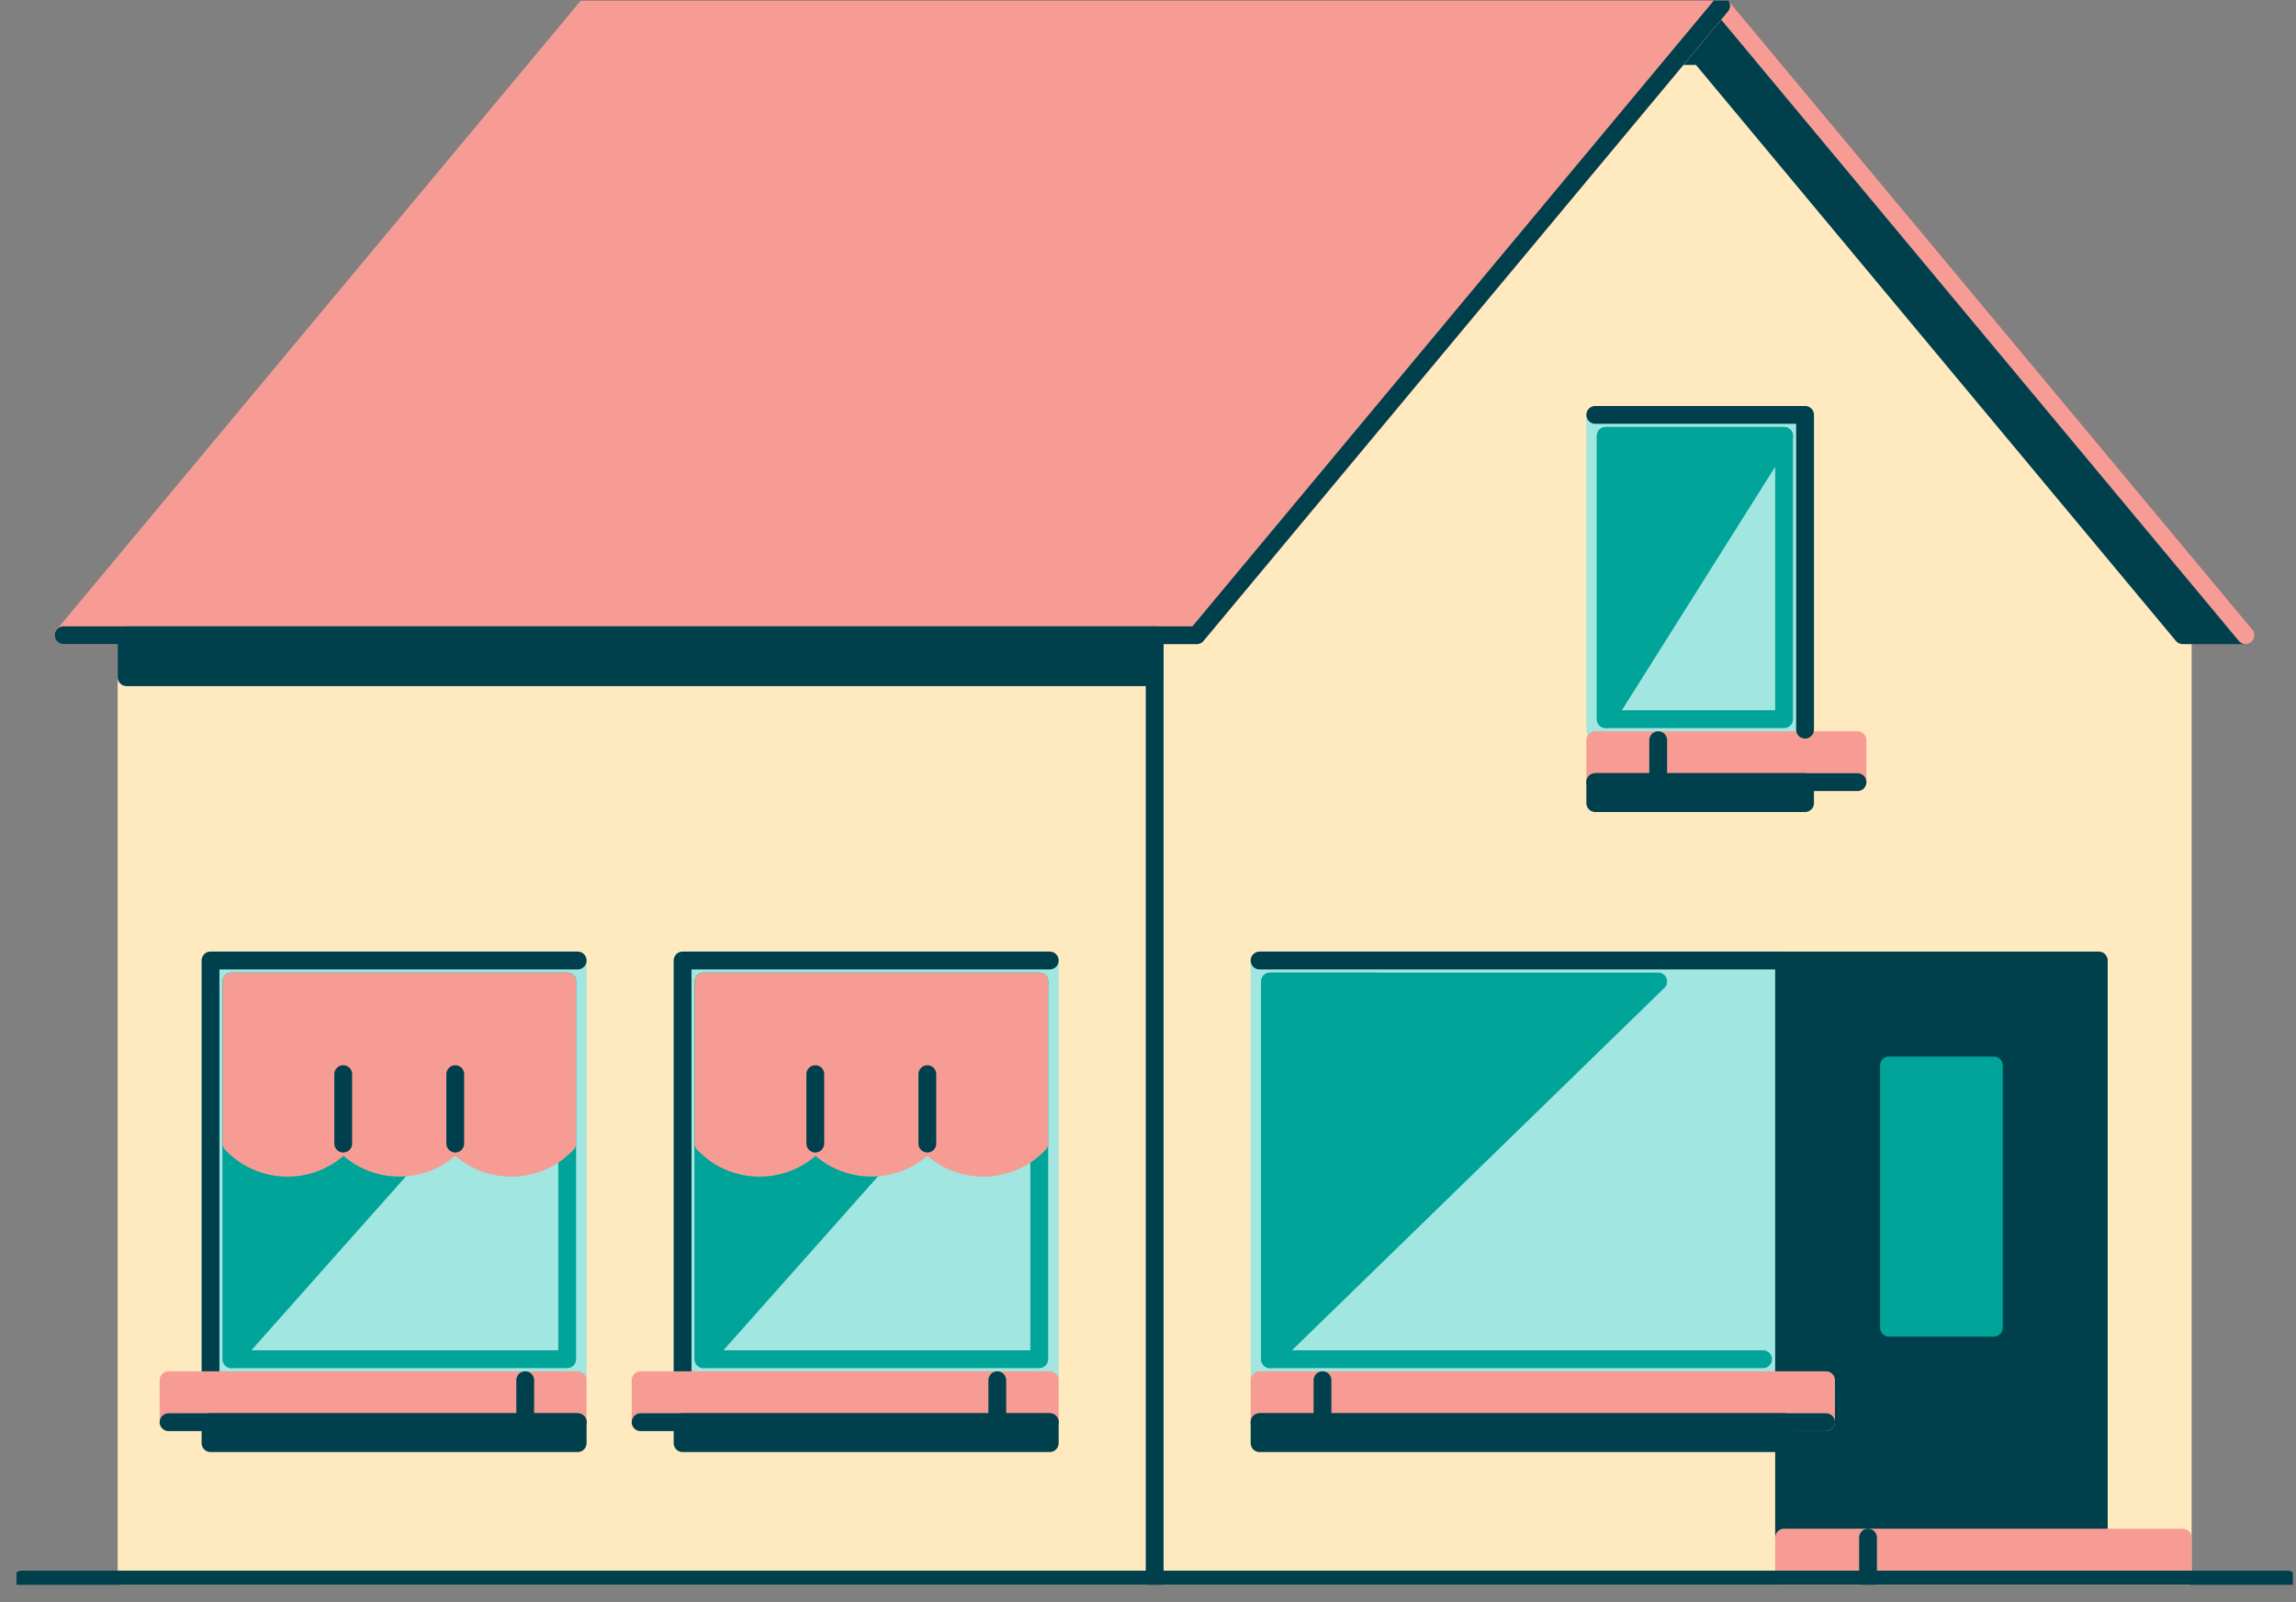
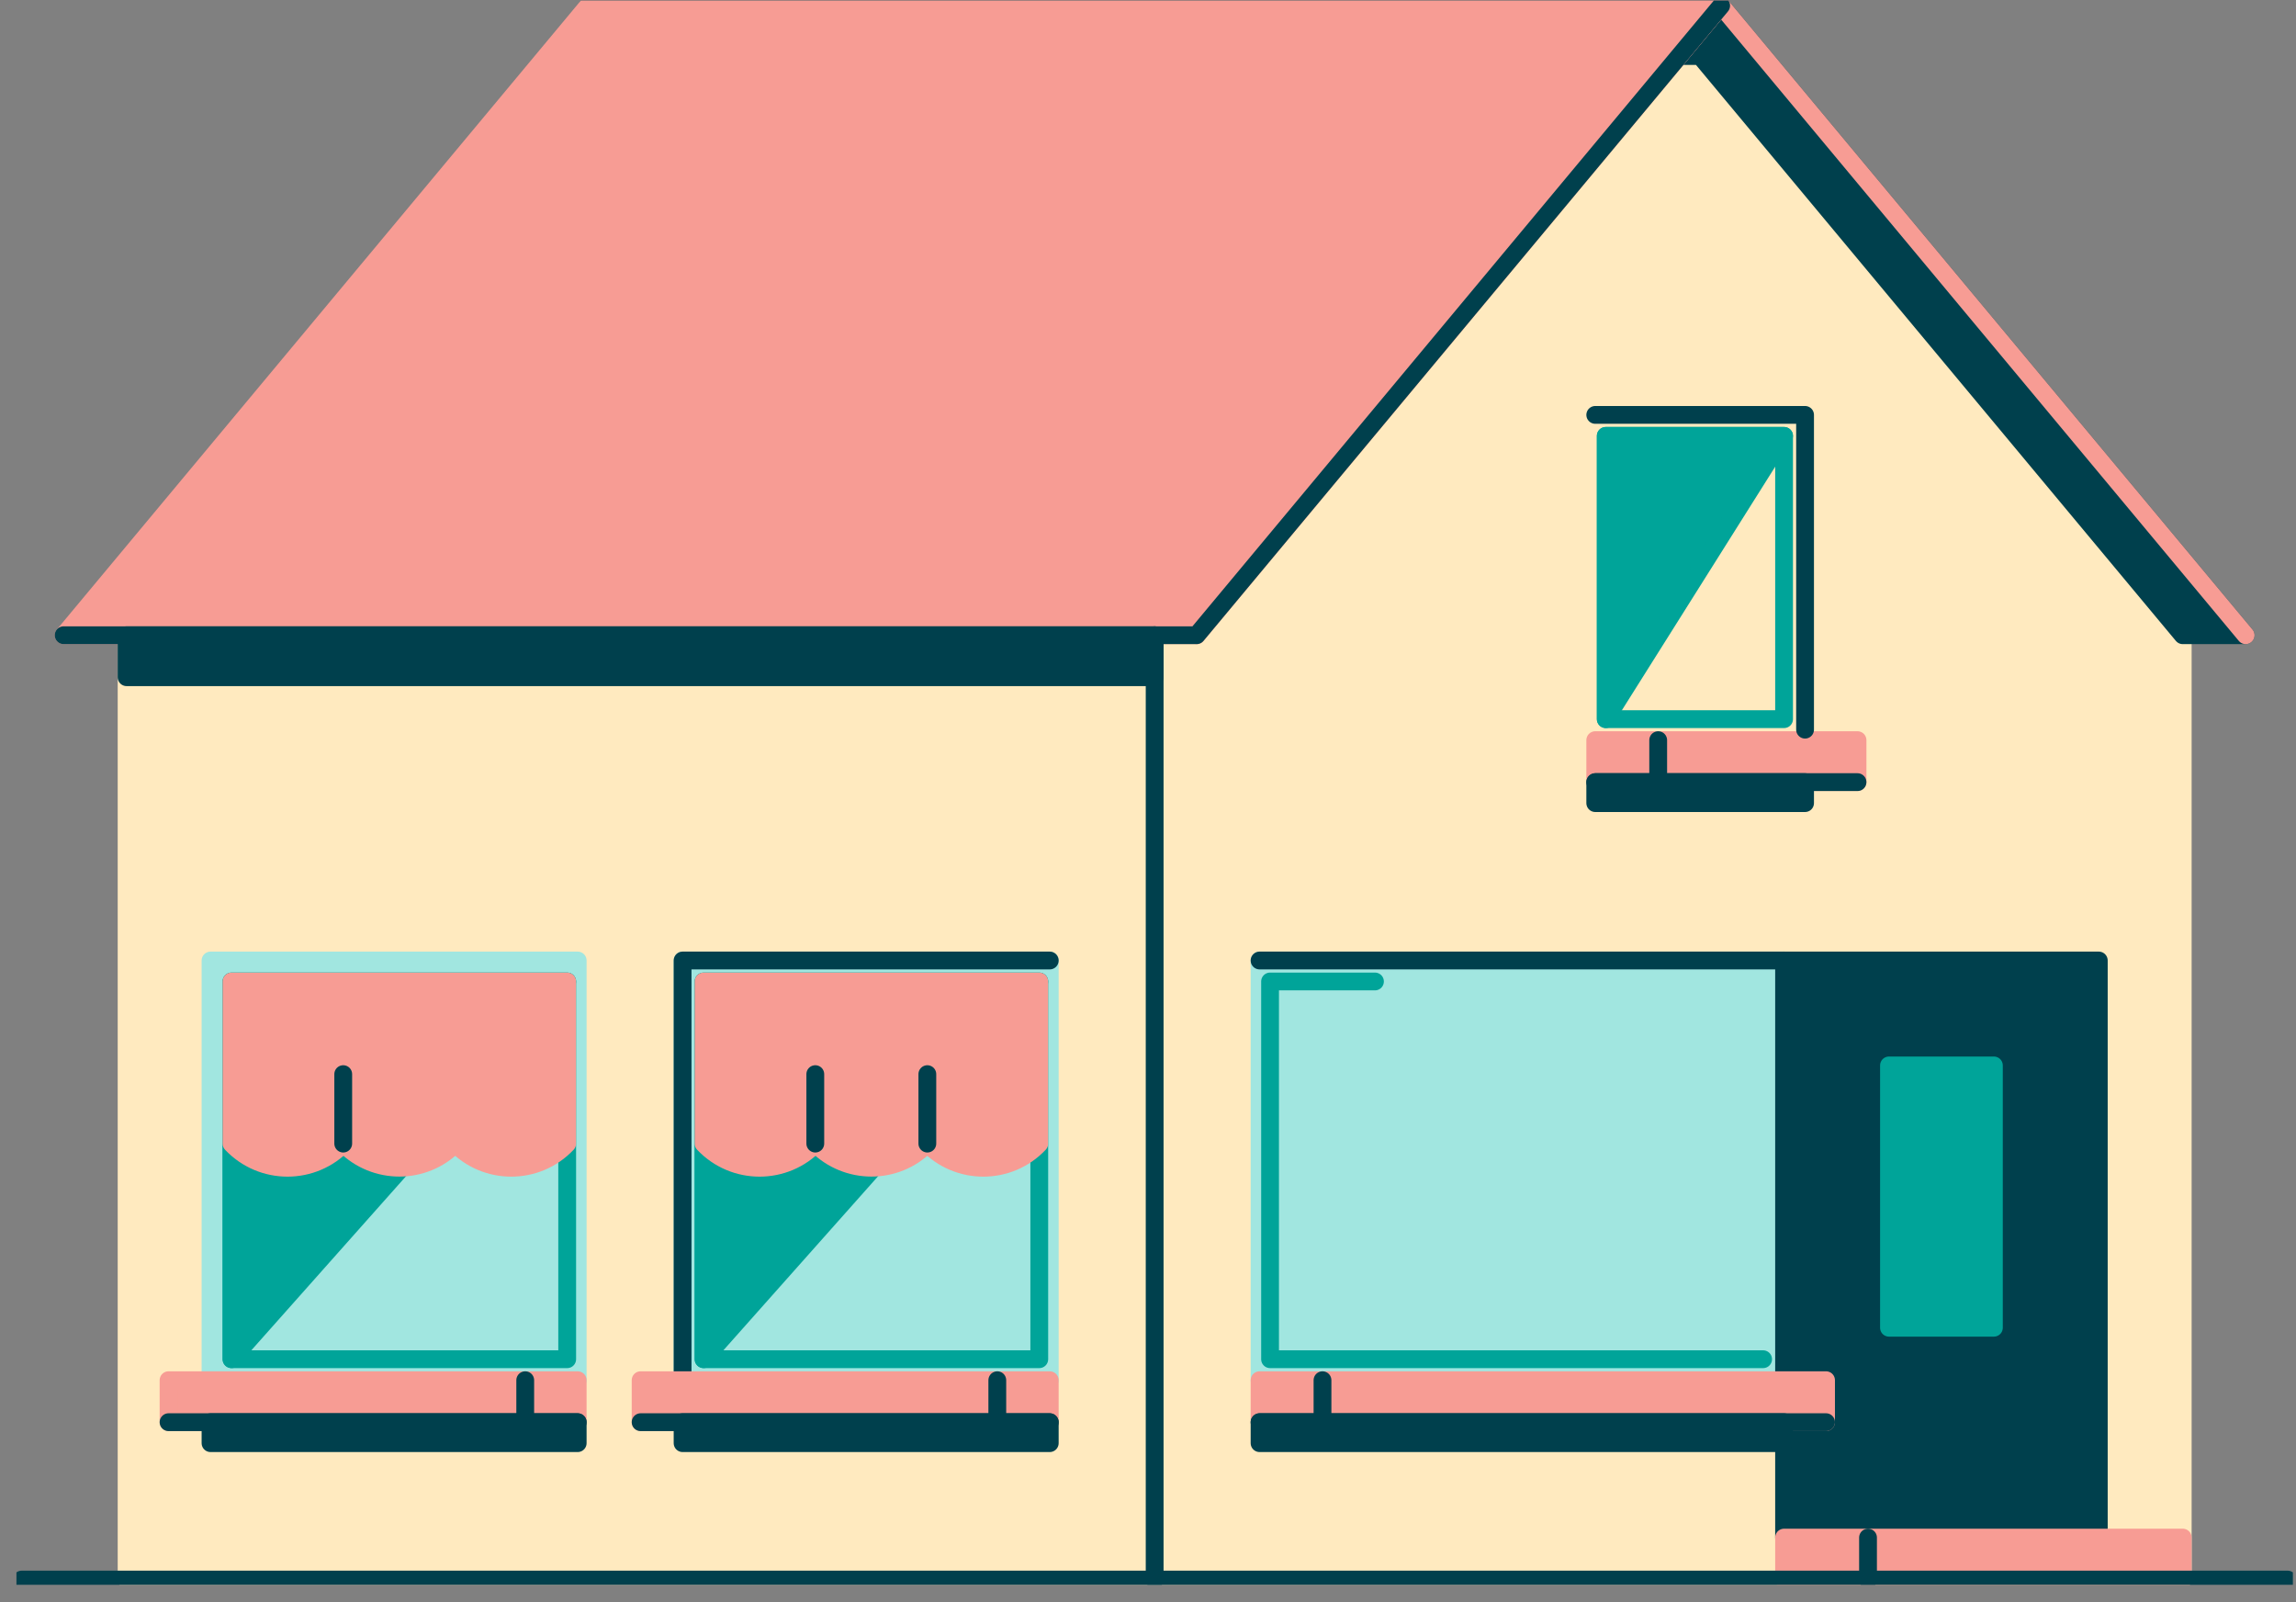
<svg xmlns="http://www.w3.org/2000/svg" width="129" height="90" viewBox="0 0 129 90" fill="none">
  <rect x="0" y="0" width="129" height="90" fill="#808080" stroke="none" />
  <g clip-path="url(#clip0_603_857)">
    <path d="M33.046 3.148L7.113 35.683V88.73H122.636V35.683L95.523 3.148H33.046Z" fill="#FFEABF" stroke="#FFEABF" stroke-miterlimit="10" stroke-linecap="round" stroke-linejoin="round" />
    <path d="M126.172 35.683L96.702 0.319H33.046V3.148H95.523L122.636 35.683H126.172Z" fill="#00404D" stroke="#00404D" stroke-miterlimit="10" stroke-linecap="round" stroke-linejoin="round" />
    <path d="M96.702 0.319H33.046L3.576 35.683H67.232L96.702 0.319Z" fill="#F79C94" stroke="#F79C94" stroke-miterlimit="10" stroke-linecap="round" stroke-linejoin="round" />
    <path d="M58.98 53.955H38.351V77.531H58.98V53.955Z" fill="#A1E6E0" stroke="#A1E6E0" stroke-miterlimit="10" stroke-linecap="round" stroke-linejoin="round" />
    <path d="M32.457 53.955H11.828V77.531H32.457V53.955Z" fill="#A1E6E0" stroke="#A1E6E0" stroke-miterlimit="10" stroke-linecap="round" stroke-linejoin="round" />
    <path d="M13.007 76.352V55.133H31.867L13.007 76.352Z" fill="#00A499" stroke="#00A499" stroke-miterlimit="10" stroke-linecap="round" stroke-linejoin="round" />
    <path d="M58.391 55.133H39.53V76.352H58.391V55.133Z" stroke="#00A499" stroke-miterlimit="10" stroke-linecap="round" stroke-linejoin="round" />
    <path d="M39.53 76.352V55.133H58.391L39.53 76.352Z" fill="#00A499" stroke="#00A499" stroke-miterlimit="10" stroke-linecap="round" stroke-linejoin="round" />
    <path d="M31.867 55.133H13.007V76.352H31.867V55.133Z" stroke="#00A499" stroke-miterlimit="10" stroke-linecap="round" stroke-linejoin="round" />
    <path d="M126.172 35.683L96.702 0.319L67.232 35.683" stroke="#F79C94" stroke-miterlimit="10" stroke-linecap="round" stroke-linejoin="round" />
    <path d="M100.238 53.955H70.768V77.531H100.238V53.955Z" fill="#A1E6E0" stroke="#A1E6E0" stroke-miterlimit="10" stroke-linecap="round" stroke-linejoin="round" />
-     <path d="M101.417 23.306H89.629V40.988H101.417V23.306Z" fill="#A1E6E0" stroke="#A1E6E0" stroke-miterlimit="10" stroke-linecap="round" stroke-linejoin="round" />
    <path d="M100.238 24.485H90.219V40.398H100.238V24.485Z" stroke="#00A499" stroke-miterlimit="10" stroke-linecap="round" stroke-linejoin="round" />
    <path d="M64.874 35.683V88.73" stroke="#00404D" stroke-miterlimit="10" stroke-linecap="round" stroke-linejoin="round" />
    <path d="M3.576 35.683H67.232L96.702 0.319" stroke="#00404D" stroke-miterlimit="10" stroke-linecap="round" stroke-linejoin="round" />
    <path d="M117.92 53.955H100.238V86.372H117.92V53.955Z" fill="#00404D" stroke="#00404D" stroke-miterlimit="10" stroke-linecap="round" stroke-linejoin="round" />
    <path d="M100.238 88.73L122.636 88.73L122.636 86.372L100.238 86.372L100.238 88.73Z" fill="#F79C94" stroke="#F79C94" stroke-miterlimit="10" stroke-linecap="round" stroke-linejoin="round" />
    <path d="M104.954 86.372V88.73" stroke="#00404D" stroke-miterlimit="10" stroke-linecap="round" stroke-linejoin="round" />
    <path d="M1.219 88.73H128.53" stroke="#00404D" stroke-miterlimit="10" stroke-linecap="round" stroke-linejoin="round" />
    <path d="M100.238 53.955H70.768" stroke="#00404D" stroke-miterlimit="10" stroke-linecap="round" stroke-linejoin="round" />
    <path d="M58.98 53.955H38.351V77.531" stroke="#00404D" stroke-miterlimit="10" stroke-linecap="round" stroke-linejoin="round" />
    <path d="M45.819 55.133H58.391V64.24C56.687 66.049 53.811 66.049 52.102 64.24L52.013 64.328C50.328 66.014 47.593 66.014 45.907 64.328L45.819 64.24C44.115 66.049 41.239 66.049 39.53 64.24V55.133H45.819Z" fill="#F79C94" stroke="#F79C94" stroke-miterlimit="10" stroke-linecap="round" stroke-linejoin="round" />
    <path d="M52.102 64.24V60.338" stroke="#00404D" stroke-miterlimit="10" stroke-linecap="round" stroke-linejoin="round" />
    <path d="M45.807 64.24V60.338" stroke="#00404D" stroke-miterlimit="10" stroke-linecap="round" stroke-linejoin="round" />
    <path d="M19.296 55.133H31.867V64.24C30.164 66.049 27.288 66.049 25.579 64.24L25.49 64.328C23.805 66.014 21.07 66.014 19.384 64.328L19.296 64.24C17.592 66.049 14.716 66.049 13.007 64.24V55.133H19.296Z" fill="#F79C94" stroke="#F79C94" stroke-miterlimit="10" stroke-linecap="round" stroke-linejoin="round" />
-     <path d="M25.579 64.24V60.338" stroke="#00404D" stroke-miterlimit="10" stroke-linecap="round" stroke-linejoin="round" />
    <path d="M19.284 64.24V60.338" stroke="#00404D" stroke-miterlimit="10" stroke-linecap="round" stroke-linejoin="round" />
-     <path d="M32.457 53.955H11.828V77.531" stroke="#00404D" stroke-miterlimit="10" stroke-linecap="round" stroke-linejoin="round" />
    <path d="M58.98 77.531H35.993V79.889H58.98V77.531Z" fill="#F79C94" stroke="#F79C94" stroke-miterlimit="10" stroke-linecap="round" stroke-linejoin="round" />
    <path d="M56.033 77.531V79.889" stroke="#00404D" stroke-miterlimit="10" stroke-linecap="round" stroke-linejoin="round" />
    <path d="M32.457 77.531H9.47V79.889H32.457V77.531Z" fill="#F79C94" stroke="#F79C94" stroke-miterlimit="10" stroke-linecap="round" stroke-linejoin="round" />
    <path d="M29.51 77.531V79.889" stroke="#00404D" stroke-miterlimit="10" stroke-linecap="round" stroke-linejoin="round" />
    <path d="M102.596 77.531H70.768V79.889H102.596V77.531Z" fill="#F79C94" stroke="#F79C94" stroke-miterlimit="10" stroke-linecap="round" stroke-linejoin="round" />
    <path d="M74.304 77.531V79.889" stroke="#00404D" stroke-miterlimit="10" stroke-linecap="round" stroke-linejoin="round" />
    <path d="M102.596 79.889H70.768" stroke="#00404D" stroke-miterlimit="10" stroke-linecap="round" stroke-linejoin="round" />
    <path d="M104.364 41.577H89.629V43.935H104.364V41.577Z" fill="#F79C94" stroke="#F79C94" stroke-miterlimit="10" stroke-linecap="round" stroke-linejoin="round" />
    <path d="M93.165 41.577V43.935" stroke="#00404D" stroke-miterlimit="10" stroke-linecap="round" stroke-linejoin="round" />
    <path d="M104.364 43.935H89.629" stroke="#00404D" stroke-miterlimit="10" stroke-linecap="round" stroke-linejoin="round" />
    <path d="M58.98 79.889H35.993" stroke="#00404D" stroke-miterlimit="10" stroke-linecap="round" stroke-linejoin="round" />
    <path d="M32.457 79.889H9.47" stroke="#00404D" stroke-miterlimit="10" stroke-linecap="round" stroke-linejoin="round" />
-     <path d="M71.358 76.352V55.133H93.166L71.358 76.352Z" fill="#00A499" stroke="#00A499" stroke-miterlimit="10" stroke-linecap="round" stroke-linejoin="round" />
    <path d="M77.252 55.133H71.358V76.352H99.06" stroke="#00A499" stroke-miterlimit="10" stroke-linecap="round" stroke-linejoin="round" />
    <path d="M90.219 40.398V24.485H100.238L90.219 40.398Z" fill="#00A499" stroke="#00A499" stroke-miterlimit="10" stroke-linecap="round" stroke-linejoin="round" />
    <path d="M7.112 38.041L64.874 38.041L64.874 35.683L7.112 35.683L7.112 38.041Z" fill="#00404D" stroke="#00404D" stroke-miterlimit="10" stroke-linecap="round" stroke-linejoin="round" />
    <path d="M38.351 81.067L58.98 81.067L58.98 79.889L38.351 79.889L38.351 81.067Z" fill="#00404D" stroke="#00404D" stroke-miterlimit="10" stroke-linecap="round" stroke-linejoin="round" />
    <path d="M70.768 81.067L100.238 81.067L100.238 79.889L70.768 79.889L70.768 81.067Z" fill="#00404D" stroke="#00404D" stroke-miterlimit="10" stroke-linecap="round" stroke-linejoin="round" />
    <path d="M89.629 45.114L101.417 45.114L101.417 43.935L89.629 43.935L89.629 45.114Z" fill="#00404D" stroke="#00404D" stroke-miterlimit="10" stroke-linecap="round" stroke-linejoin="round" />
    <path d="M11.828 81.067L32.457 81.067L32.457 79.889L11.828 79.889L11.828 81.067Z" fill="#00404D" stroke="#00404D" stroke-miterlimit="10" stroke-linecap="round" stroke-linejoin="round" />
    <path d="M112.026 59.849H106.132V74.584H112.026V59.849Z" fill="#00A499" stroke="#00A499" stroke-miterlimit="10" stroke-linecap="round" stroke-linejoin="round" />
    <path d="M101.417 40.988V23.306H89.629" stroke="#00404D" stroke-miterlimit="10" stroke-linecap="round" stroke-linejoin="round" />
  </g>
  <defs>
    <clipPath id="clip0_603_857">
      <rect width="127.901" height="89" fill="white" transform="translate(0.924 0.024)" />
    </clipPath>
  </defs>
</svg>